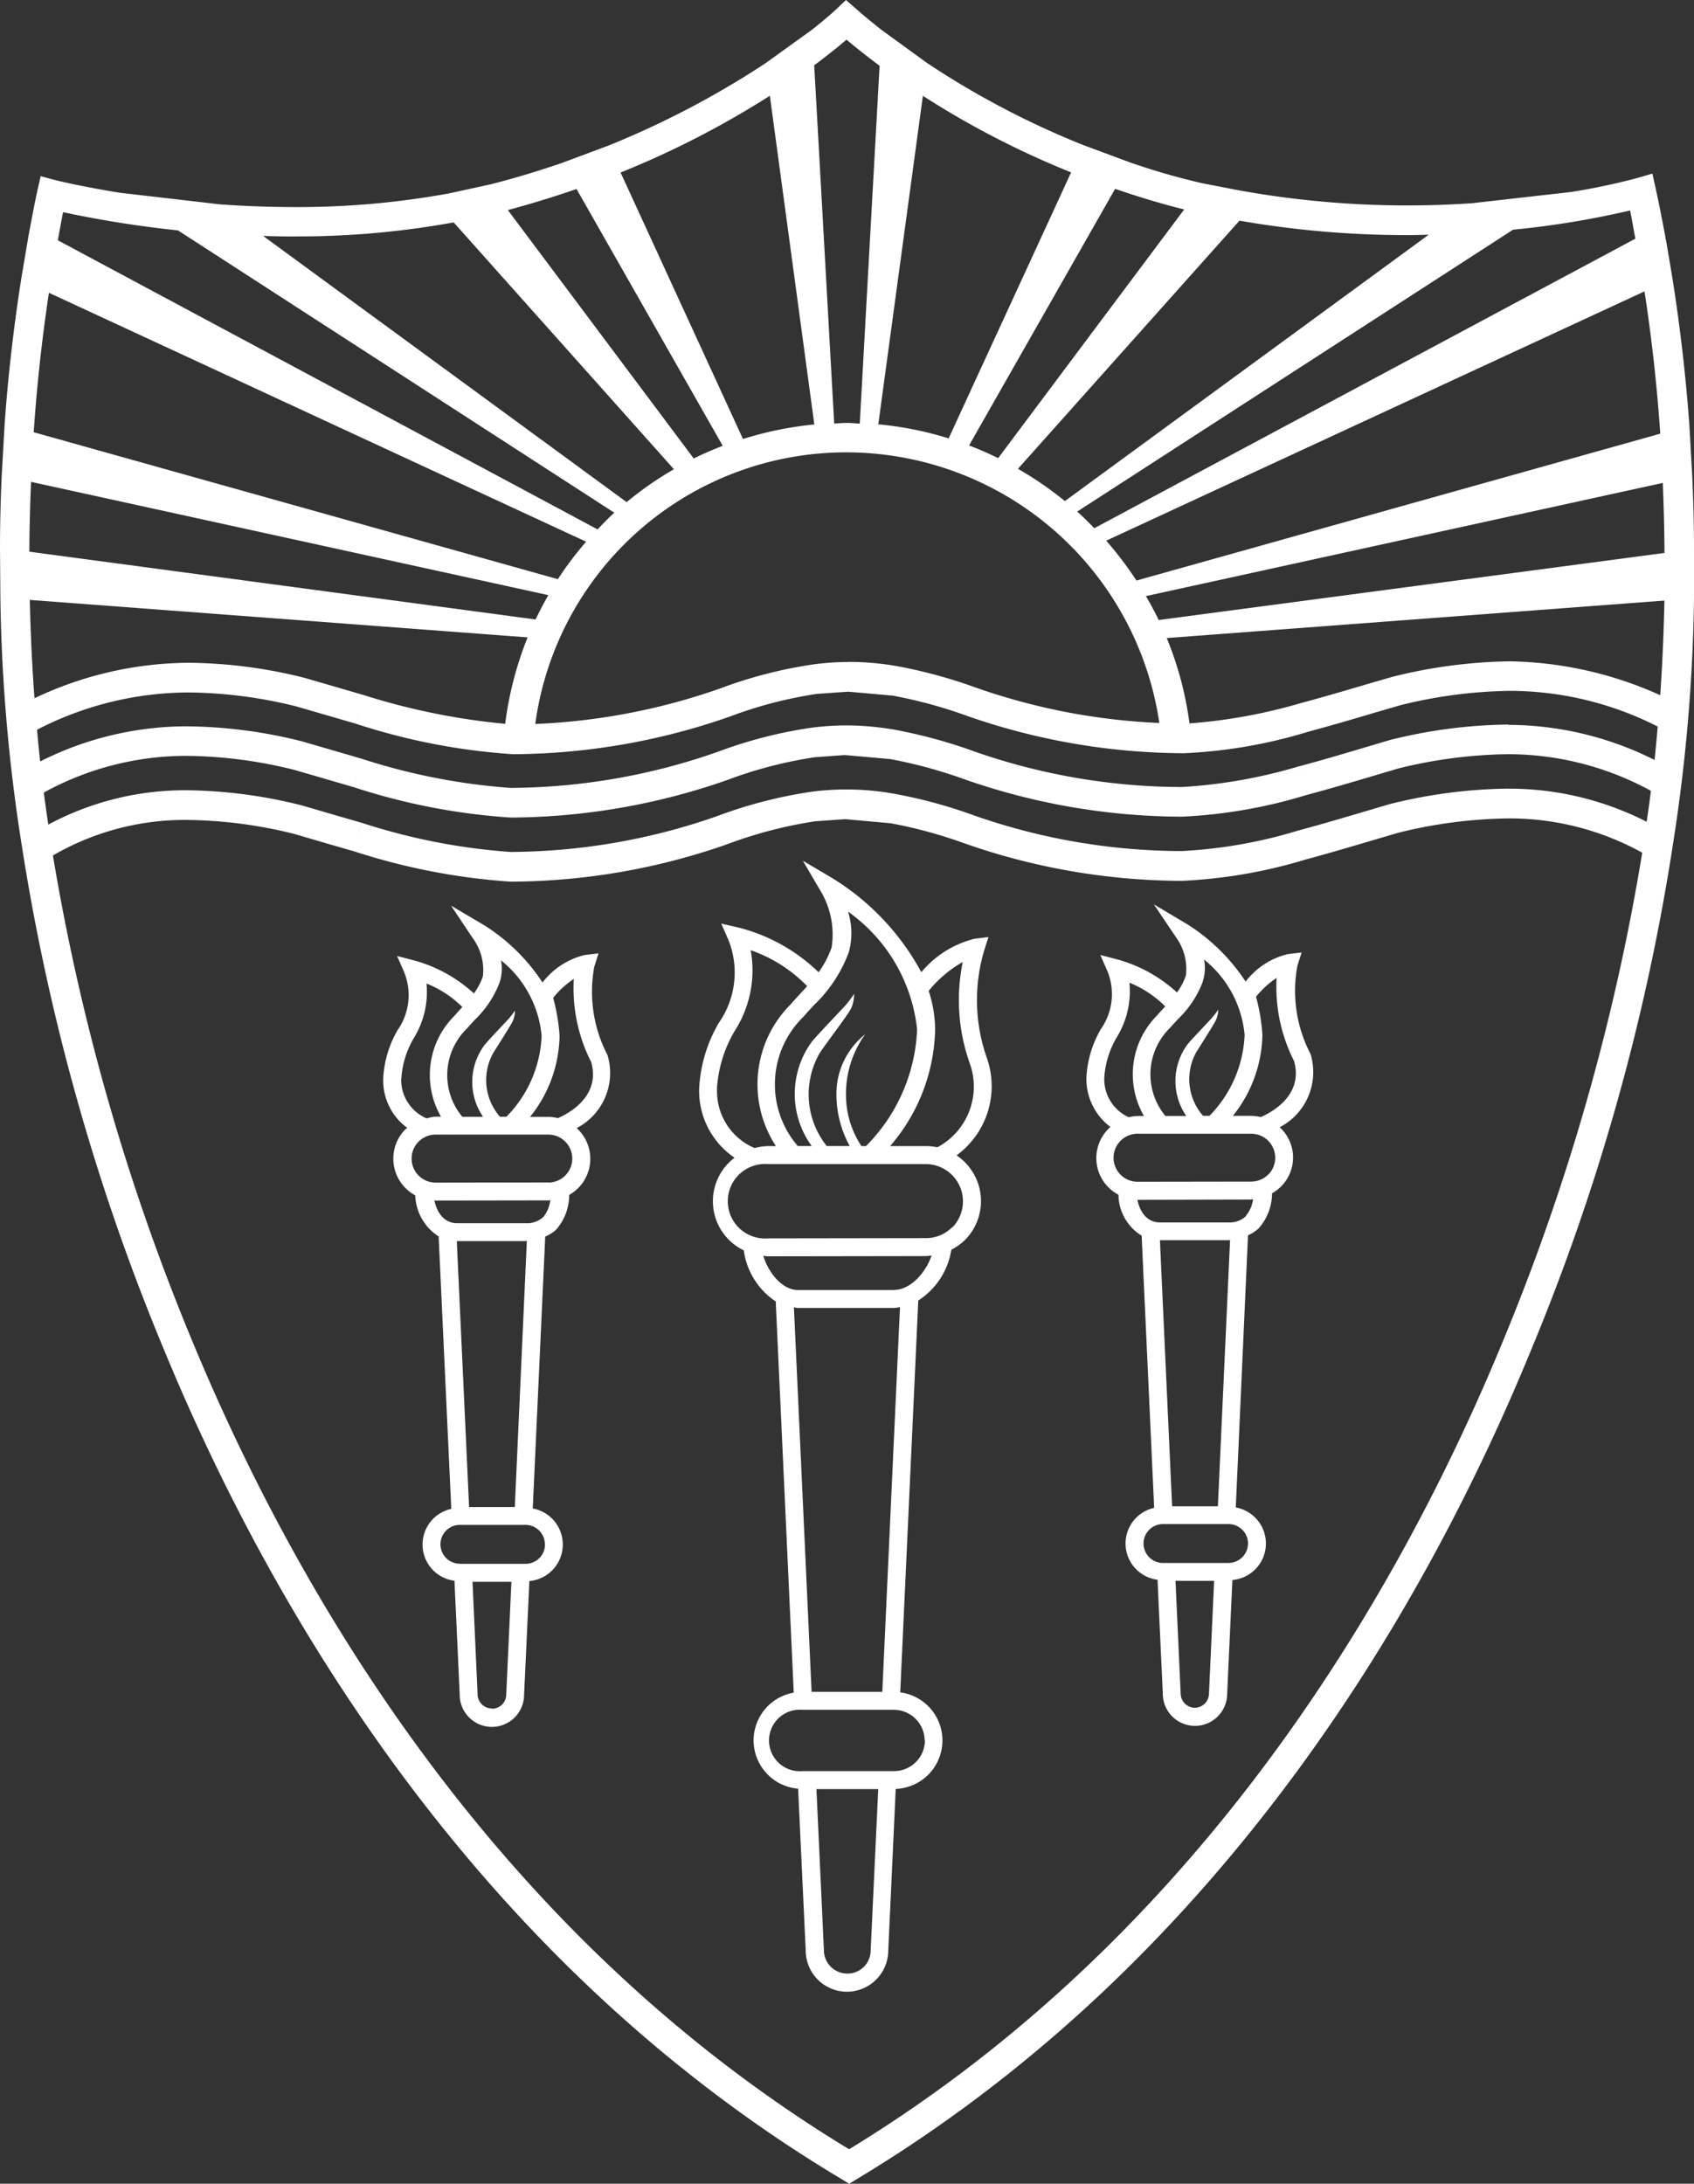
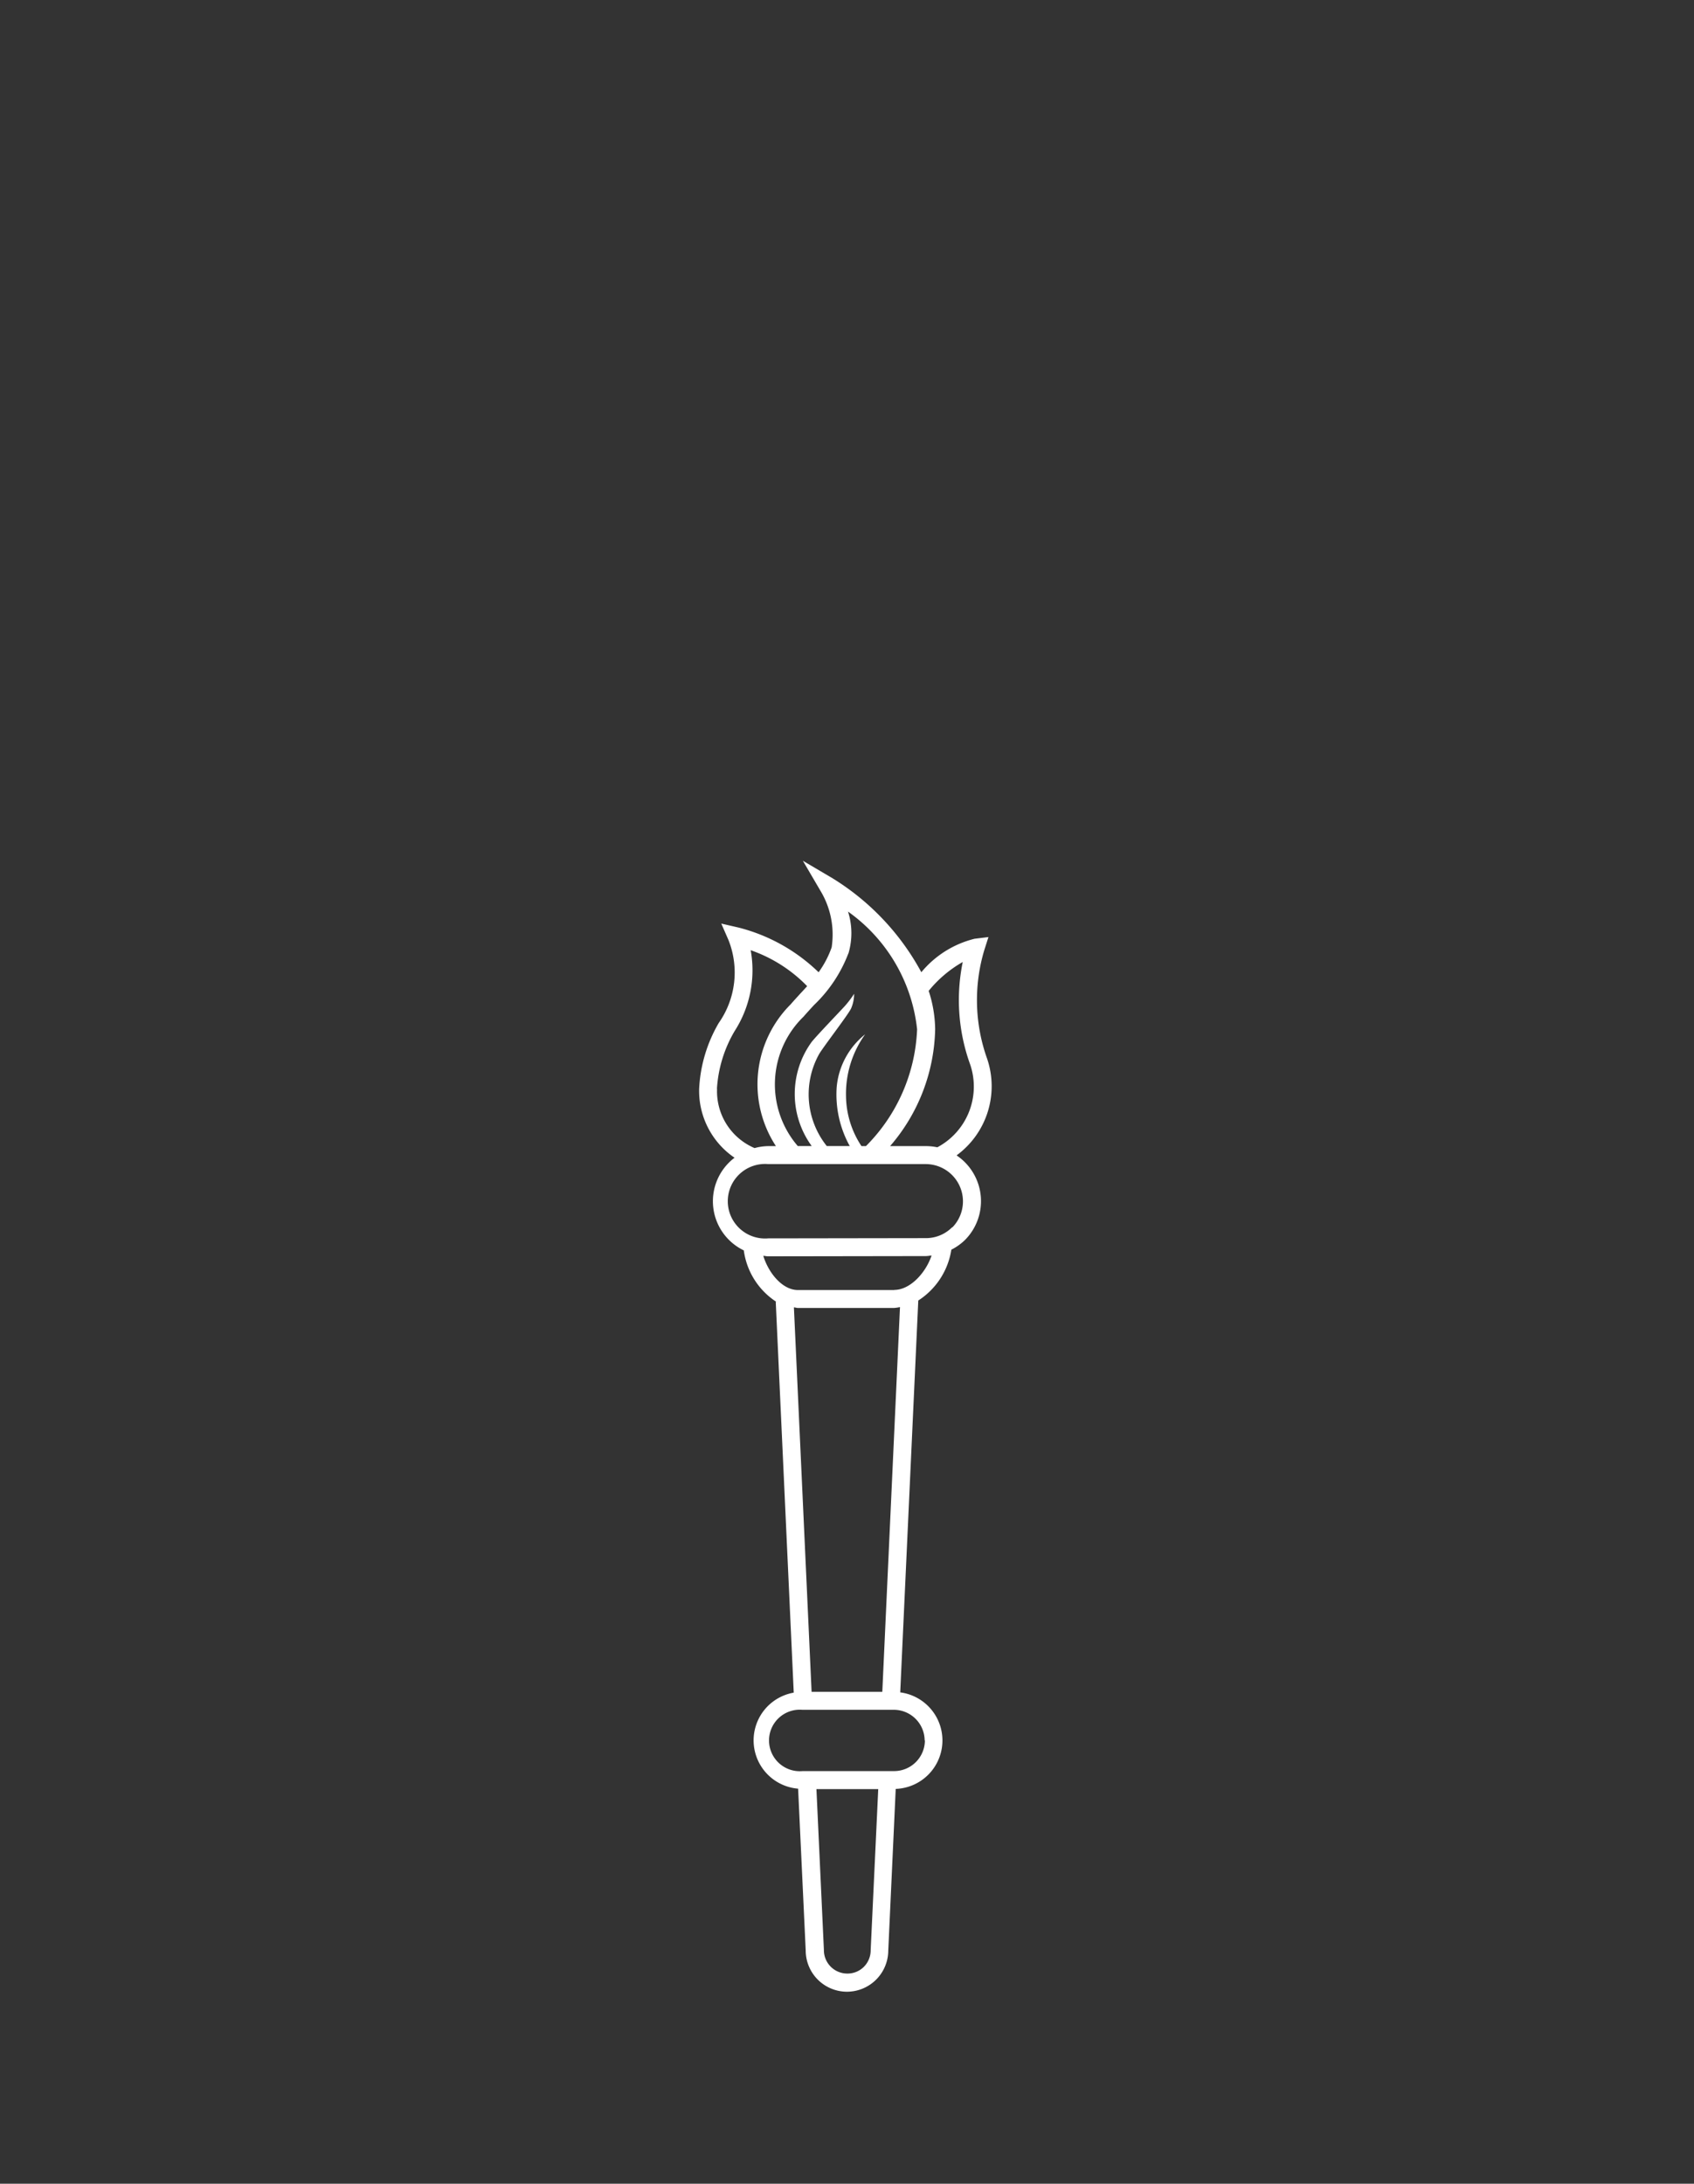
<svg xmlns="http://www.w3.org/2000/svg" width="50" height="64.452" viewBox="0 0 50 64.452">
  <rect x="0" y="0" width="50" height="64.452" fill="#333333" stroke="none" />
  <defs>
    <clipPath id="clip-path">
      <rect id="Rectangle_1117" data-name="Rectangle 1117" width="50" height="64.452" fill="none" />
    </clipPath>
  </defs>
  <g id="Group_67" data-name="Group 67" transform="translate(-583 -445)">
    <g id="Group_66" data-name="Group 66" transform="translate(583 445)">
      <g id="Group_65" data-name="Group 65" clip-path="url(#clip-path)">
-         <path id="Path_105" data-name="Path 105" d="M49.949,14.067l-.085-1.507c-.1-1.393-.265-2.853-.5-4.344L49.193,7.2c-.1-.537-.2-1.078-.321-1.622l-.1-.454-.445.13a19.539,19.539,0,0,1-1.951.412L43.431,6c-.586.038-1.206.062-1.862.063a27.828,27.828,0,0,1-5.009-.447l-1.033-.2c-.018,0-.038-.007-.057-.011a20.391,20.391,0,0,1-2.113-.61l-1.374-.51A25.239,25.239,0,0,1,27.37,1.864L26.019.883c-.252-.2-.5-.4-.749-.621L24.97,0l-.288.274c-.009.008-.25.236-.71.6l-1.379.993A26.407,26.407,0,0,1,17.951,4.3l-1.373.512c-.663.227-1.36.441-2.095.628-.018.005-.039.008-.056.012l-1.193.26a24.93,24.93,0,0,1-4.515.4c-.782,0-1.53-.031-2.231-.081l-2.95-.342c-1.166-.188-1.887-.368-1.9-.372L1.2,5.2l-.1.44c-.094.436-.174.868-.255,1.3L.622,8.261c-.228,1.46-.389,2.89-.485,4.255L.051,14.032Q0,15.14,0,16.171l.011,1.47a50.847,50.847,0,0,0,.614,7.2A64.569,64.569,0,0,0,4.849,39.857C7.955,47.38,13.9,57.681,24.6,64.171l.465.281.462-.281C36.21,57.654,42.126,47.336,45.21,39.8A64.377,64.377,0,0,0,49.4,24.781a50.557,50.557,0,0,0,.6-7.128L50,16.193c0-.684-.019-1.391-.051-2.125m-5.427,9.208h-.011a15.019,15.019,0,0,0-3.493.457l-.751.222c-.629.186-1.289.382-1.943.556l.113.421-.113-.421a14.227,14.227,0,0,1-3.449.608h-.017a18.649,18.649,0,0,1-6.1-1.049,14.473,14.473,0,0,0-2.35-.64,7.931,7.931,0,0,0-2.469-.06,13.572,13.572,0,0,0-2.756.712,18.667,18.667,0,0,1-6.109,1.063h-.008a18.323,18.323,0,0,1-4.4-.864l-.12.419.118-.419c-.439-.125-.873-.252-1.29-.374l-.451-.132A14.364,14.364,0,0,0,5.5,23.324H5.482a8.542,8.542,0,0,0-4.056,1.013c-.034-.22-.081-.54-.133-.945a8.738,8.738,0,0,1,4.188-1.083h.014a13.536,13.536,0,0,1,3.193.414l1.742.507.121-.419-.119.419a18.813,18.813,0,0,0,4.639.9h.008a19.587,19.587,0,0,0,6.4-1.113,12.643,12.643,0,0,1,2.569-.667l.856-.063h.054l1.319.117a14.061,14.061,0,0,1,2.2.6,19.564,19.564,0,0,0,6.384,1.1h.018a14.841,14.841,0,0,0,3.674-.637h0c.688-.184,1.381-.389,2.04-.584l.673-.2a14.047,14.047,0,0,1,3.247-.423h.009a8.784,8.784,0,0,1,4.206,1.081c-.048.388-.092.7-.126.913a8.939,8.939,0,0,0-4.076-.977M.881,17.706l14.692,1.106a10.275,10.275,0,0,0-.662,2.551,19.85,19.85,0,0,1-4.168-.846L9,20.01a14.332,14.332,0,0,0-3.434-.448H5.551a10.727,10.727,0,0,0-4.533,1.046c-.064-.863-.115-1.837-.138-2.9m24.164,1.83,0,.065,0-.065a8.207,8.207,0,0,0-1.028.07h0a13.309,13.309,0,0,0-2.755.71,18.754,18.754,0,0,1-5.462,1.05A9.261,9.261,0,0,1,25,13.351h.012a9.349,9.349,0,0,1,9.207,7.987,18.724,18.724,0,0,1-5.386-1.033,14.749,14.749,0,0,0-2.349-.643l0,.02,0-.02a8.5,8.5,0,0,0-1.437-.127m19.474,1.85h-.01a14.9,14.9,0,0,0-3.491.458l-.674.2c-.652.193-1.338.4-2.018.578l.112.421-.113-.421a15.089,15.089,0,0,1-3.448.608h-.018a18.668,18.668,0,0,1-6.1-1.049,14.894,14.894,0,0,0-2.35-.642,8.5,8.5,0,0,0-1.441-.128,8.162,8.162,0,0,0-1.029.07h0a13.3,13.3,0,0,0-2.755.71,18.722,18.722,0,0,1-6.11,1.065H15.07a18.491,18.491,0,0,1-4.4-.863l-1.741-.507A14.317,14.317,0,0,0,5.5,21.437H5.479a9.615,9.615,0,0,0-4.294,1.037c-.031-.289-.062-.6-.092-.936a9.78,9.78,0,0,1,4.46-1.1h.014a13.528,13.528,0,0,1,3.192.415l1.744.507.12-.419-.119.419a18.78,18.78,0,0,0,4.638.9h.009a19.6,19.6,0,0,0,6.4-1.114,12.525,12.525,0,0,1,2.567-.667l.92-.064,1.311.116a13.947,13.947,0,0,1,2.2.6,19.545,19.545,0,0,0,6.384,1.1h.018a14.726,14.726,0,0,0,3.671-.637h0c.685-.183,1.373-.387,2.028-.581l.688-.2a14.082,14.082,0,0,1,3.246-.423h.009a9.672,9.672,0,0,1,4.336,1.054c-.03.355-.062.684-.093.986a9.666,9.666,0,0,0-4.313-1.036m.06-1.875a14.959,14.959,0,0,0-3.489.458l-.691.2c-.648.192-1.329.393-2.006.574h0a15.841,15.841,0,0,1-3.288.6,10.115,10.115,0,0,0-.671-2.519l14.689-1.106c-.021,1.021-.066,1.959-.124,2.793a11.192,11.192,0,0,0-4.419-1m4.554-3.2L34.2,18.3c-.115-.241-.243-.475-.377-.706l15.256-3.341c.028.706.048,1.395.049,2.052M48.539,8.6c.223,1.446.374,2.856.465,4.2L33.543,17.135a10.471,10.471,0,0,0-.892-1.177ZM44.658,6.78a26.36,26.36,0,0,0,3.456-.568c.058.279.1.554.156.832L32.3,15.59c-.165-.168-.329-.334-.505-.491Zm-8.074-.267a28.713,28.713,0,0,0,4.986.426c.207,0,.4-.007.6-.012L31.431,14.789a10.322,10.322,0,0,0-1.385-.952Zm-3.67-.939c.922.317,1.645.512,2.039.607l-5.491,7.34q-.42-.206-.859-.374ZM27.24,2.828a25.949,25.949,0,0,0,4.375,2.26L28,12.939a10.048,10.048,0,0,0-2.076-.415ZM24.986,1.17c.321.271.648.526.976.772L25.377,12.5c-.123,0-.244-.018-.368-.018H25c-.127,0-.251.013-.378.018L24.032,1.926c.421-.313.746-.577.954-.756M22.723,2.828l1.313,9.7a10.263,10.263,0,0,0-2.106.429L18.317,5.092a26.973,26.973,0,0,0,4.406-2.265M17.018,5.58l4.314,7.578q-.438.168-.856.374L14.99,6.2c.71-.19,1.386-.4,2.028-.622m-8.3,1.4a25.6,25.6,0,0,0,4.673-.414l6.5,7.285a10.094,10.094,0,0,0-1.395.971L7.767,6.964c.312.009.627.017.952.016M1.861,6.262A32.282,32.282,0,0,0,5.253,6.8l12.879,8.332c-.172.156-.333.324-.494.493L1.707,7.092c.051-.277.1-.552.154-.829M1.444,8.641,17.3,15.988a10.14,10.14,0,0,0-.834,1.106L.995,12.757c.089-1.321.235-2.7.449-4.116M.917,14.222l15.268,3.343c-.134.234-.26.473-.377.718l-14.941-2c0-.66.021-1.356.049-2.065M44.395,39.5c-3.039,7.407-8.85,17.546-19.333,23.934-10.5-6.36-16.342-16.486-19.4-23.885a65.2,65.2,0,0,1-4.1-14.3A7.75,7.75,0,0,1,5.484,24.2H5.5a13.606,13.606,0,0,1,3.19.414l.448.132c.42.123.856.251,1.3.376a18.989,18.989,0,0,0,4.638.9h.009a19.5,19.5,0,0,0,6.4-1.112,12.764,12.764,0,0,1,2.573-.669l.856-.062h.049l1.323.119a13.693,13.693,0,0,1,2.2.6,19.537,19.537,0,0,0,6.384,1.1h.018a14.9,14.9,0,0,0,3.674-.637h0c.661-.177,1.327-.375,1.964-.563l.747-.22a14.146,14.146,0,0,1,3.25-.423h.009a8.1,8.1,0,0,1,3.94,1.012A65.132,65.132,0,0,1,44.395,39.5" fill="#fff" />
-         <path id="Path_106" data-name="Path 106" d="M88.937,75.865a1.833,1.833,0,0,0,.911-2.155,4.032,4.032,0,0,1-.39-2.611l.125-.391-.408.048a2.225,2.225,0,0,0-1.245.811,5.7,5.7,0,0,0-1.7-1.678l-1.008-.6.654.972a1.6,1.6,0,0,1,.292,1.123,1.89,1.89,0,0,1-.264.505,4.28,4.28,0,0,0-1.735-.969l-.527-.138.218.5a1.8,1.8,0,0,1-.205,1.691A3.149,3.149,0,0,0,83.23,74.4a1.776,1.776,0,0,0,.709,1.458,1.222,1.222,0,0,0,.237,2,1.438,1.438,0,0,0,.685,1.209L85.23,87.1a1.078,1.078,0,0,0,.1,2.122l.155,3.357a.948.948,0,0,0,1.9.011l.154-3.361a1.081,1.081,0,0,0,.1-2.141L88,79.056a1.182,1.182,0,0,0,.309-.2,1.554,1.554,0,0,0,.4-1.04,1.209,1.209,0,0,0,.227-1.949m-.7-3.851a2.658,2.658,0,0,1,.609-.557,4.809,4.809,0,0,0,.513,2.45c.3,1.045-.731,1.551-.983,1.657a1.2,1.2,0,0,0-.283-.036h-.538a3.93,3.93,0,0,0,.871-2.391,5.632,5.632,0,0,0-.188-1.123m-1.574-.449a1.278,1.278,0,0,0,.04-.65A3.222,3.222,0,0,1,87.9,73.141a3.622,3.622,0,0,1-1.038,2.389h-.188a1.64,1.64,0,0,1-.209-1.865c.1-.165.535-.838.591-.968a.737.737,0,0,0,.063-.3,2.212,2.212,0,0,1-.2.26c-.126.139-.556.584-.693.749a1.816,1.816,0,0,0-.047,2.128h-.616a1.92,1.92,0,0,1,.141-2.606c.08-.092.157-.175.23-.254a2.974,2.974,0,0,0,.732-1.106M83.758,74.4a2.666,2.666,0,0,1,.368-1.188A2.593,2.593,0,0,0,84.5,71.6a3.188,3.188,0,0,1,1.057.7l-.014.015c-.076.082-.157.169-.222.246a2.462,2.462,0,0,0-.392,2.973h-.167a1.243,1.243,0,0,0-.282.037,1.232,1.232,0,0,1-.722-1.17M86.432,93a.423.423,0,0,1-.42-.432l-.152-3.315H87l-.152,3.326a.422.422,0,0,1-.42.421M88,88.151a.577.577,0,0,1-.574.575l-1.936,0,0,.265v-.265a.573.573,0,0,1,0-1.147l1.093,0,.842,0a.575.575,0,0,1,.576.574m-.89-1.1-1.351,0L85.4,79.2h0l2.028,0a.328.328,0,0,0,.043-.009Zm.832-8.567a.694.694,0,0,1-.514.19l-2.028,0c-.341,0-.577-.251-.667-.668.013,0,.023,0,.035,0L88.095,78a.505.505,0,0,0,.054-.012.942.942,0,0,1-.21.489m.657-1.216a.7.7,0,0,1-.5.209l-3.329.005a.709.709,0,1,1,0-1.417l.542,0s0,.005,0,.007l.008-.007h.712l2.068,0a.708.708,0,0,1,.706.707.7.7,0,0,1-.206.5" transform="translate(-51.164 -42.596)" fill="#fff" />
-         <path id="Path_107" data-name="Path 107" d="M35.074,75.943a1.834,1.834,0,0,0,.91-2.155,4.048,4.048,0,0,1-.389-2.612l.124-.391-.408.049a2.224,2.224,0,0,0-1.245.811,5.678,5.678,0,0,0-1.7-1.677l-1-.591.645.966a1.583,1.583,0,0,1,.294,1.125,1.946,1.946,0,0,1-.264.5A4.278,4.278,0,0,0,30.3,71l-.526-.137.217.5a1.8,1.8,0,0,1-.206,1.692,3.171,3.171,0,0,0-.421,1.421,1.735,1.735,0,0,0,.711,1.461c-.016.014-.037.021-.053.037a1.231,1.231,0,0,0,.288,1.954A1.492,1.492,0,0,0,31,79.139l.373,8.042a1.077,1.077,0,0,0,.094,2.121l.155,3.359a.949.949,0,0,0,1.9.01l.156-3.36a1.082,1.082,0,0,0,.1-2.142l.368-8.026a1.087,1.087,0,0,0,.319-.2,1.552,1.552,0,0,0,.388-1.029,1.222,1.222,0,0,0,.227-1.966m-.7-3.85a2.637,2.637,0,0,1,.609-.557,4.806,4.806,0,0,0,.512,2.45c.3,1.045-.732,1.551-.983,1.657a1.2,1.2,0,0,0-.283-.036h-.537a3.911,3.911,0,0,0,.871-2.392,5.605,5.605,0,0,0-.189-1.122M32.8,71.644a1.293,1.293,0,0,0,.039-.654,3.224,3.224,0,0,1,1.2,2.228A3.6,3.6,0,0,1,33,75.607H32.81a1.641,1.641,0,0,1-.208-1.865c.1-.165.533-.838.591-.968a.775.775,0,0,0,.059-.3,2.081,2.081,0,0,1-.2.259c-.128.139-.556.584-.691.749a1.818,1.818,0,0,0-.049,2.128H31.7A1.92,1.92,0,0,1,31.838,73c.079-.09.154-.172.226-.25a2.994,2.994,0,0,0,.736-1.109m-2.9,2.832a2.662,2.662,0,0,1,.368-1.189,2.586,2.586,0,0,0,.373-1.609,3.154,3.154,0,0,1,1.058.694l-.019.022c-.076.081-.153.166-.218.242a2.463,2.463,0,0,0-.393,2.972H30.9a1.271,1.271,0,0,0-.252.051,1.23,1.23,0,0,1-.752-1.184m2.676,18.6a.425.425,0,0,1-.423-.431L32,89.333h1.148l-.153,3.325a.42.42,0,0,1-.418.421m1.562-4.851a.573.573,0,0,1-.574.575H31.627l0,.265V88.8a.573.573,0,1,1,0-1.147h1.093l.84,0a.575.575,0,0,1,.576.574m-.888-1.1-1.349,0-.363-7.849,0,0,2.027,0c.015,0,.026-.007.04-.007Zm.84-8.56a.707.707,0,0,1-.521.182l-2.027,0c-.336,0-.575-.256-.667-.668.012,0,.022,0,.034,0l3.328-.005a.492.492,0,0,0,.058-.007.927.927,0,0,1-.2.492m.147-1.014-3.328.005a.71.71,0,0,1-.71-.709.708.708,0,0,1,.706-.709l.541,0s0,.005,0,.007l.008-.007h.715l1.046,0h1.018a.708.708,0,1,1,0,1.416" transform="translate(-18.053 -42.647)" fill="#fff" />
        <path id="Path_108" data-name="Path 108" d="M61.154,74.636a2.529,2.529,0,0,0,.9-2.855,5.137,5.137,0,0,1-.085-3.195l.125-.393-.408.05a2.958,2.958,0,0,0-1.573.988,7.368,7.368,0,0,0-2.619-2.772l-.878-.518.515.879a2.5,2.5,0,0,1,.335,1.677,2.9,2.9,0,0,1-.385.735,5.252,5.252,0,0,0-2.361-1.319l-.512-.118.211.482a2.594,2.594,0,0,1-.287,2.454,4.258,4.258,0,0,0-.577,1.941A2.385,2.385,0,0,0,54.6,74.706a1.61,1.61,0,0,0,.273,2.735,2.151,2.151,0,0,0,.96,1.518h-.017l.531,11.535a1.43,1.43,0,0,0,.129,2.834L56.7,98.1a1.219,1.219,0,0,0,1.219,1.221h0a1.221,1.221,0,0,0,1.218-1.212l.22-4.774a1.431,1.431,0,0,0,.133-2.849l.533-11.566h0a2.181,2.181,0,0,0,.976-1.5,1.64,1.64,0,0,0,.4-.284,1.626,1.626,0,0,0-.24-2.495m.175-5.707a5.592,5.592,0,0,0,.223,3.027,2.029,2.029,0,0,1-.972,2.437,1.628,1.628,0,0,0-.336-.035l-1.058,0a5.442,5.442,0,0,0,1.33-3.451,3.779,3.779,0,0,0-.191-1.131,3.567,3.567,0,0,1,1-.849m-3.369-.254a2.1,2.1,0,0,0-.012-1.237,4.9,4.9,0,0,1,2.039,3.475,5.169,5.169,0,0,1-1.51,3.447h-.132a2.72,2.72,0,0,1-.456-1.463,3.012,3.012,0,0,1,.565-1.837,2.248,2.248,0,0,0-.84,1.554A3.14,3.14,0,0,0,58,74.361h-.678a2.444,2.444,0,0,1-.226-2.714c.136-.23.868-1.174.947-1.354a1.08,1.08,0,0,0,.086-.425,3.005,3.005,0,0,1-.279.367c-.177.193-.777.816-.967,1.044a2.611,2.611,0,0,0-.006,3.082l-.411,0a2.788,2.788,0,0,1,.171-3.82c.107-.123.21-.235.309-.342a4.141,4.141,0,0,0,1.014-1.526m-3.88,4a3.8,3.8,0,0,1,.524-1.708,3.316,3.316,0,0,0,.472-2.384,4.273,4.273,0,0,1,1.667,1.061c-.06.067-.12.133-.184.2-.1.111-.208.226-.3.334a3.333,3.333,0,0,0-.438,4.187h-.23a1.609,1.609,0,0,0-.4.058,1.819,1.819,0,0,1-1.107-1.75m4.534,25.423a.692.692,0,0,1-.2.491.682.682,0,0,1-.489.2h0a.691.691,0,0,1-.692-.7l-.22-4.744,1.824,0Zm1.6-6.193a.909.909,0,0,1-.908.908l-2.7,0A.908.908,0,1,1,56.6,91l2.038,0H59.3a.912.912,0,0,1,.911.907m-1.25-1.437-2.087,0-.522-11.347c.04,0,.077.017.118.017h0l2.838,0a1.164,1.164,0,0,0,.175-.026Zm.349-11.859-2.839,0h0c-.453,0-.863-.491-1.023-1.009.047,0,.093.014.14.014l4.655-.007c.058,0,.114-.012.172-.017-.17.509-.63,1.015-1.1,1.015m1.707-1.849a1.086,1.086,0,0,1-.774.321l-4.654.007a1.1,1.1,0,1,1,0-2.192s3.1,0,3.108,0l1.551,0a1.1,1.1,0,0,1,.774,1.87" transform="translate(-32.919 -40.536)" fill="#fff" />
      </g>
    </g>
  </g>
</svg>